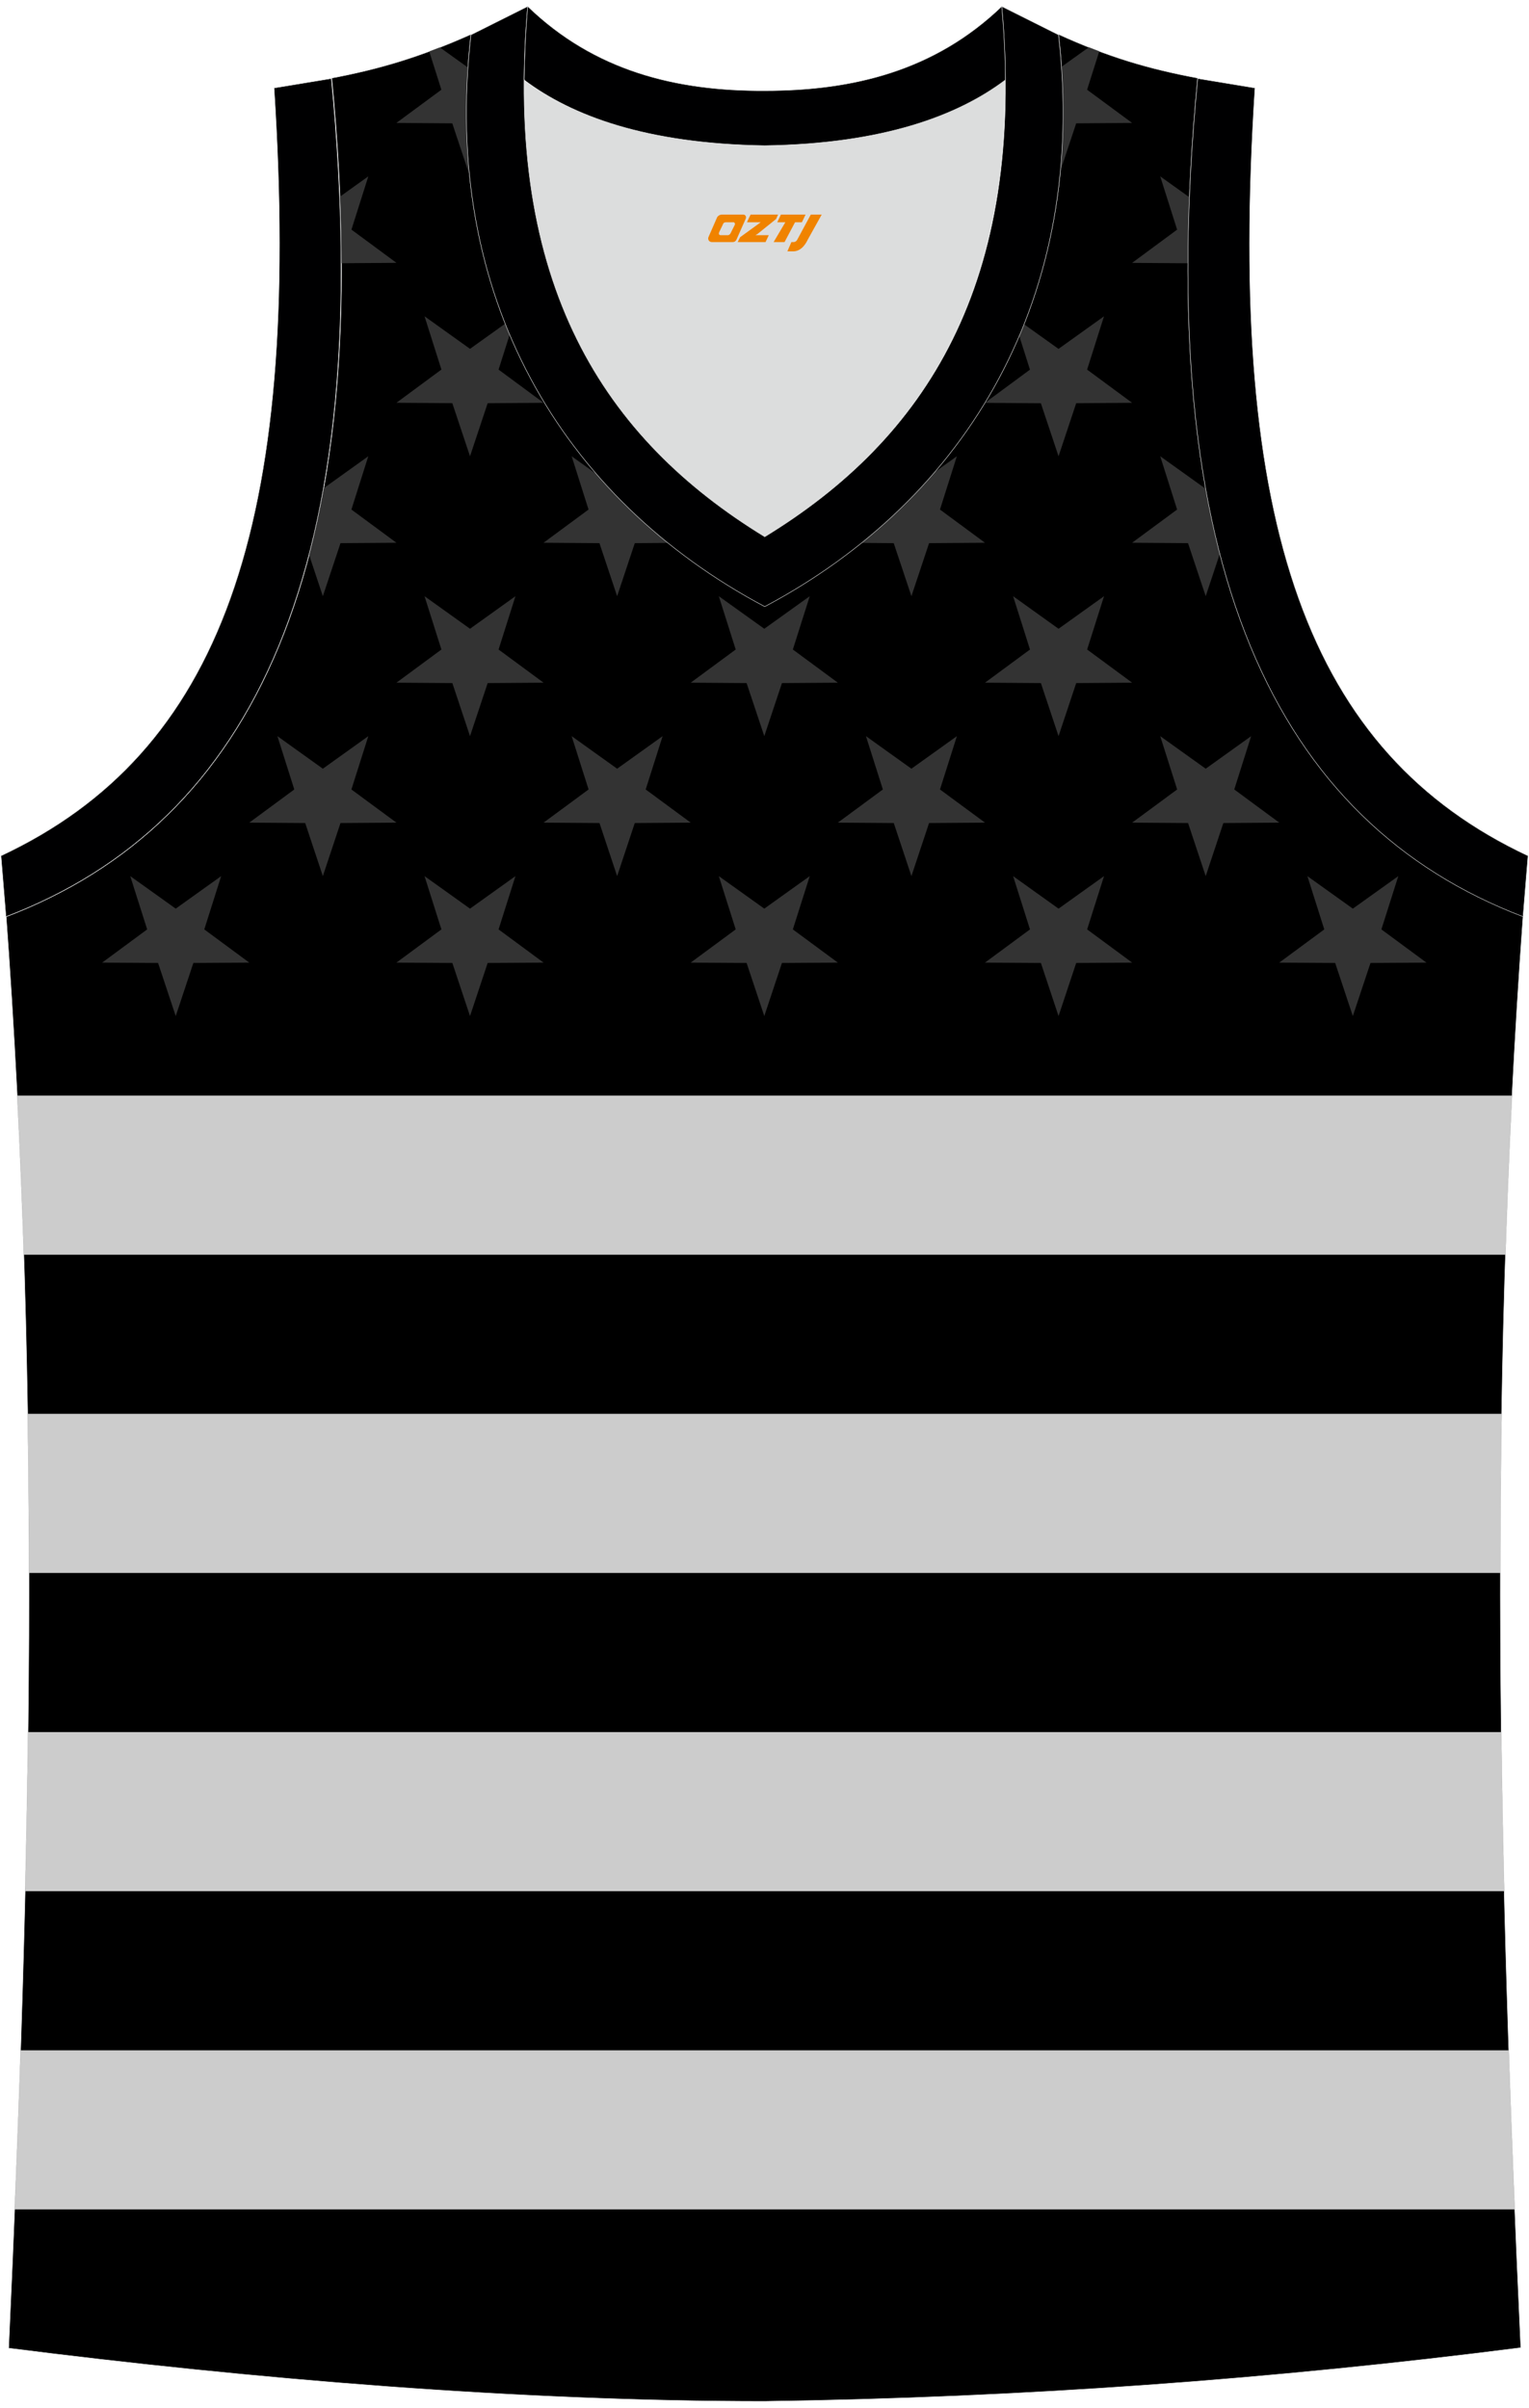
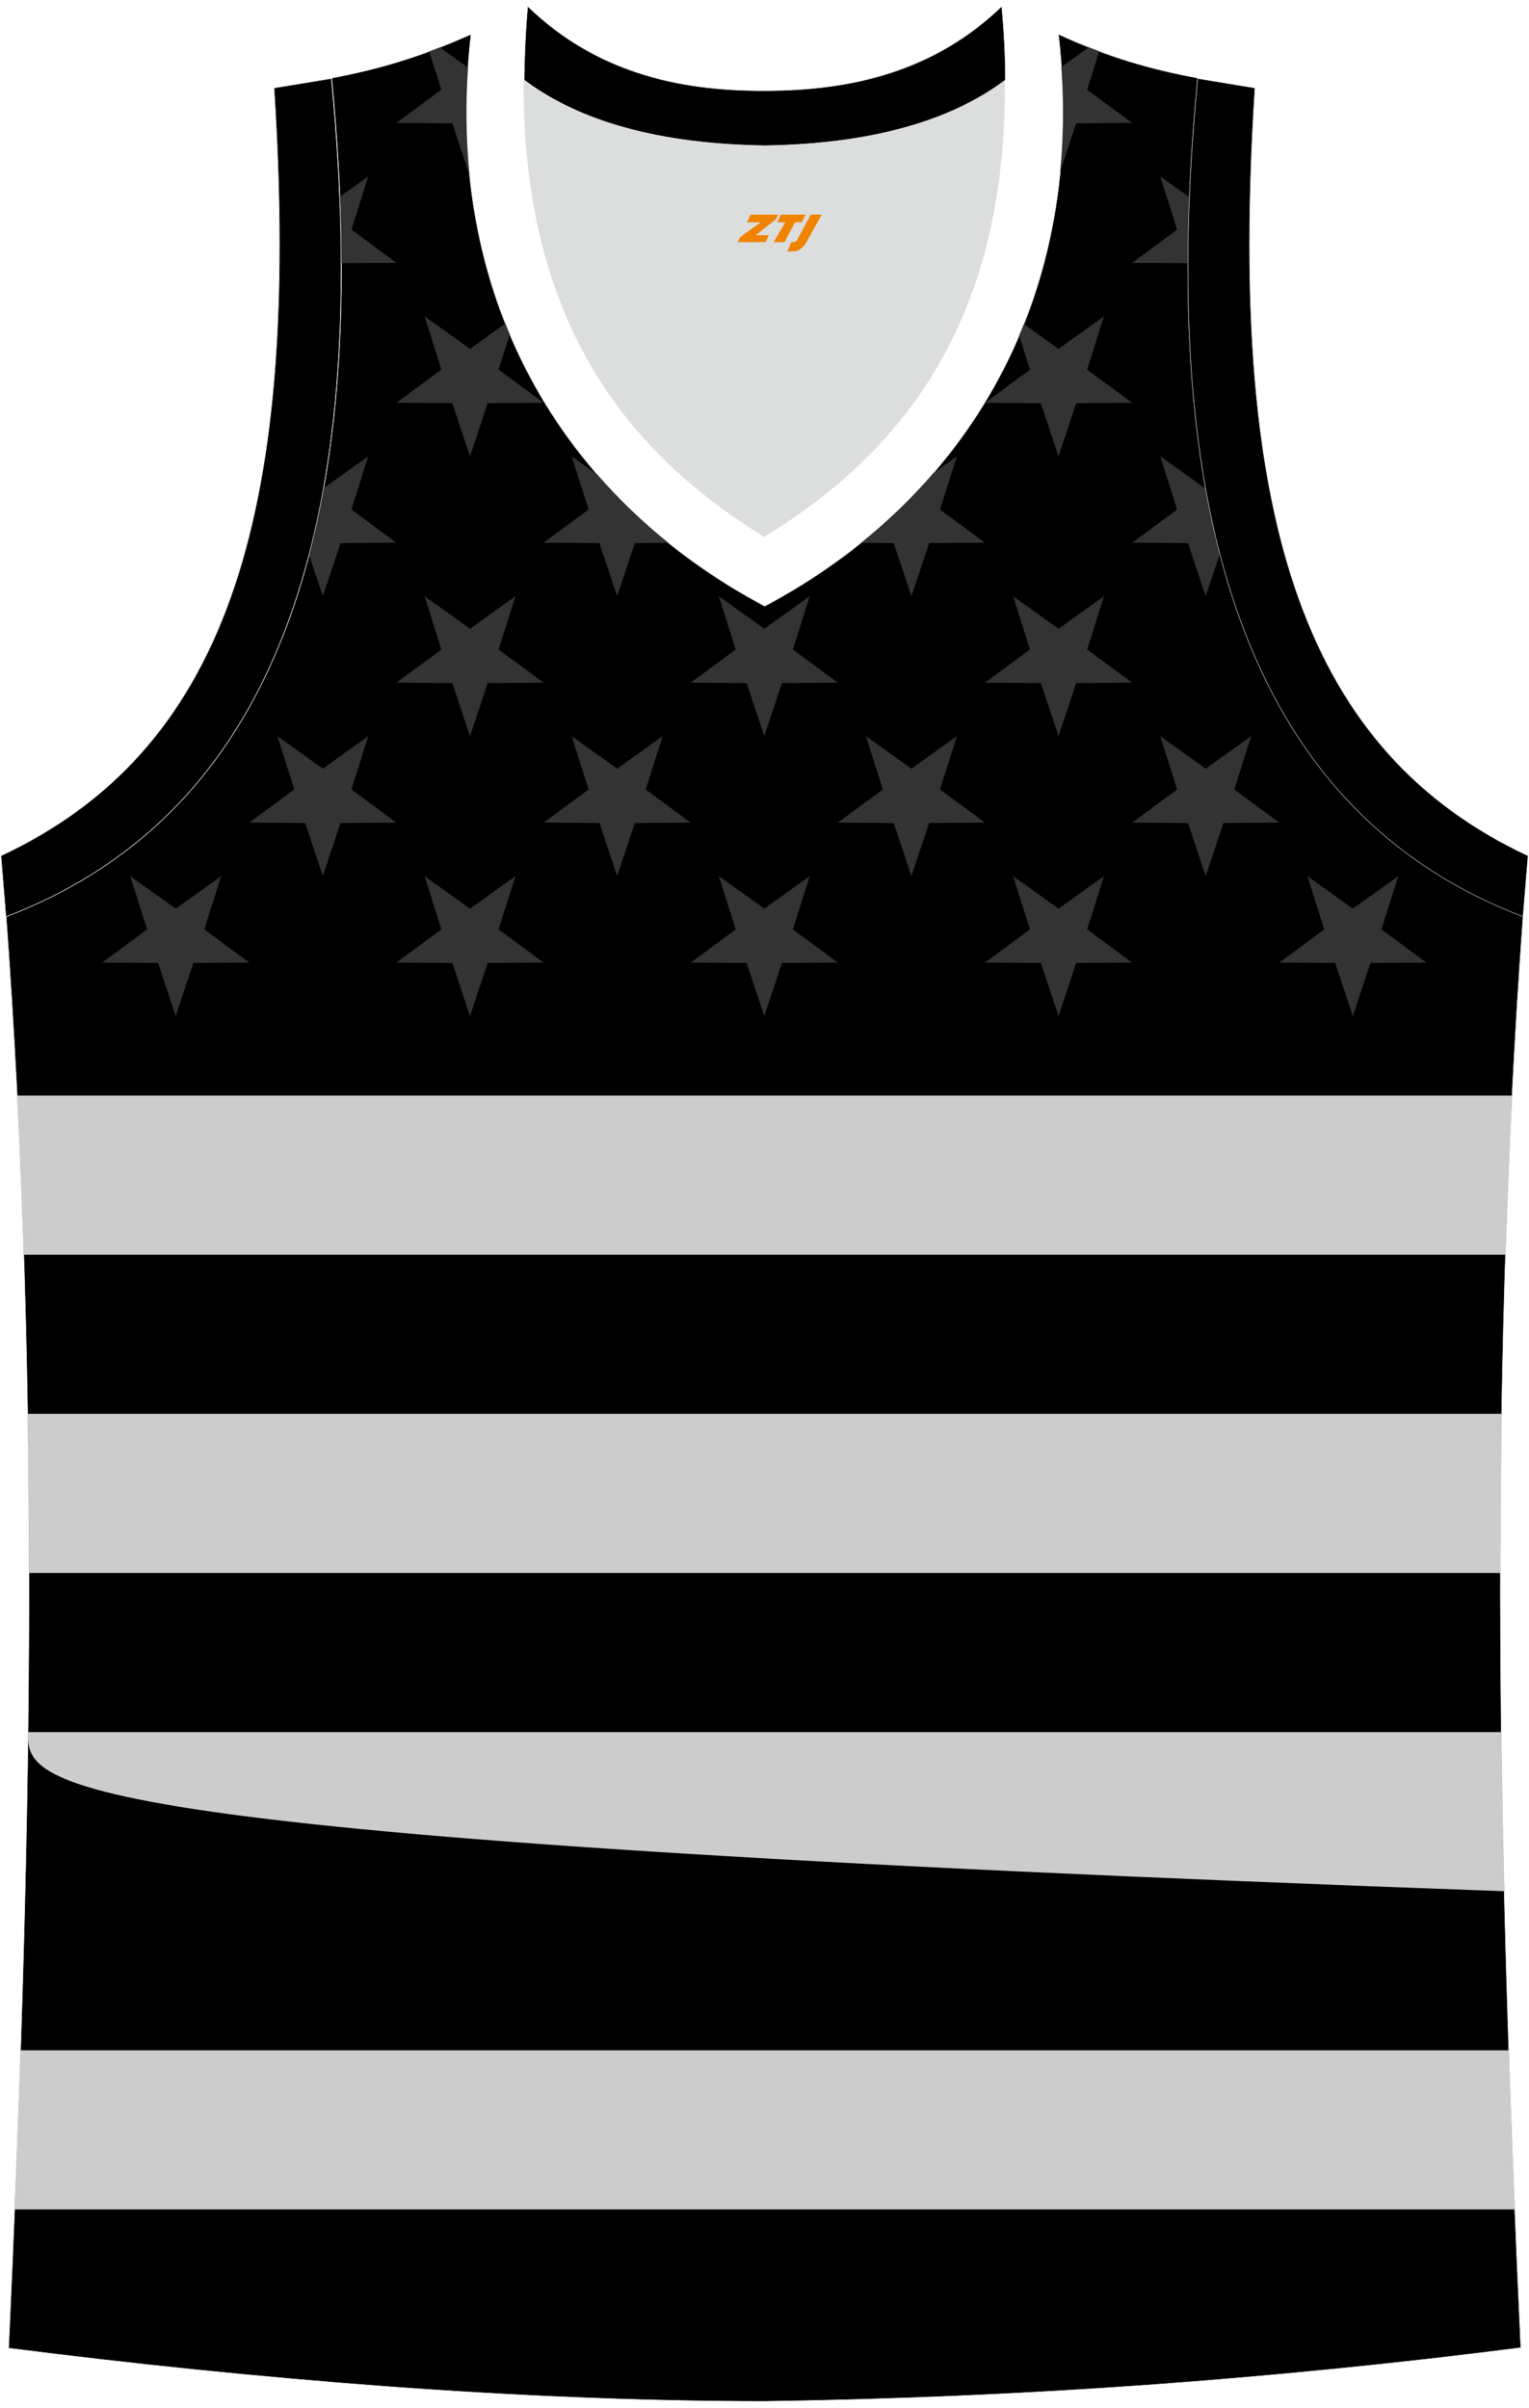
<svg xmlns="http://www.w3.org/2000/svg" version="1.1" id="图层_1" x="0px" y="0px" width="378.5px" height="596px" viewBox="0 0 378.5 596" enable-background="new 0 0 378.5 596" xml:space="preserve">
  <g>
    <path fill-rule="evenodd" clip-rule="evenodd" stroke="#DCDDDD" stroke-width="0.118" stroke-miterlimit="22.926" d="   M189.3,594.41L189.3,594.41L189.3,594.41L189.3,594.41L189.3,594.41z M189.3,594.41c64.02-0.89,126.03-5.47,187.16-13.27   c-5.35-116-8.25-233,0.56-354.35l0,0c-60.9-23.2-92.24-86.22-80.53-207.46l0,0c-11.93-2.23-21.97-5.13-34.46-10.82   c7.47,64.69-22.53,114.88-72.72,141.54c-50.19-26.66-80.19-76.85-72.72-141.54c-12.49,5.58-22.64,8.59-34.46,10.82l0,0   C93.83,140.68,62.38,203.7,1.59,226.9l-0.22-2.34C10.4,346.69,7.5,464.47,2.15,581.25C62.71,588.94,128.29,594.41,189.3,594.41z" />
    <g>
      <g>
        <path fill-rule="evenodd" clip-rule="evenodd" fill="#333333" d="M84.54,65.16l13.6-0.1l-11.14-8.22l4.18-13.19l-7.01,5.02     C84.39,54.31,84.52,59.81,84.54,65.16z" />
        <path fill-rule="evenodd" clip-rule="evenodd" fill="#333333" d="M115.84,16.71l-6.95-4.97c-0.88,0.35-1.76,0.68-2.63,1l3,9.47     l-11.14,8.22l13.84,0.1l4.25,12.77C115.36,34.76,115.22,25.89,115.84,16.71z" />
        <path fill-rule="evenodd" clip-rule="evenodd" fill="#333333" d="M262.48,42.34l3.93-11.81l13.84-0.1l-11.14-8.22l3.01-9.5     c-0.86-0.32-1.72-0.65-2.6-1l-6.77,4.84C263.38,25.45,263.27,34.05,262.48,42.34z" />
        <path fill-rule="evenodd" clip-rule="evenodd" fill="#333333" d="M294.44,48.83l-7.23-5.17l4.18,13.19l-11.14,8.22l13.82,0.1     C294.09,59.86,294.22,54.42,294.44,48.83z" />
        <path fill-rule="evenodd" clip-rule="evenodd" fill="#333333" d="M79.92,147.58l4.37-13.13l13.84-0.1l-11.14-8.22l4.18-13.19     l-11.02,7.89c-1.03,5.76-2.24,11.27-3.62,16.56L79.92,147.58z" />
        <path fill-rule="evenodd" clip-rule="evenodd" fill="#333333" d="M116.35,112.94l4.37-13.13l13.84-0.1l-11.14-8.22l2.77-8.73     c-0.37-0.88-0.74-1.77-1.09-2.67l-8.75,6.26l-11.26-8.06l4.18,13.19l-11.14,8.22l13.84,0.1L116.35,112.94z" />
        <path fill-rule="evenodd" clip-rule="evenodd" fill="#333333" d="M152.77,147.58l4.37-13.13l8.33-0.06     c-6.4-5.15-12.28-10.79-17.59-16.89l-6.37-4.56l4.18,13.19l-11.14,8.22l13.84,0.1L152.77,147.58z" />
        <path fill-rule="evenodd" clip-rule="evenodd" fill="#333333" d="M225.62,147.58l4.37-13.13l13.84-0.1l-11.14-8.22l4.18-13.19     l-5.76,4.12c-5.41,6.27-11.41,12.06-17.97,17.33l8.1,0.06L225.62,147.58z" />
        <path fill-rule="evenodd" clip-rule="evenodd" fill="#333333" d="M262.04,112.94l4.37-13.13l13.84-0.1l-11.14-8.22l4.18-13.19     l-11.26,8.06l-8.57-6.13c-0.38,0.96-0.77,1.91-1.17,2.85l2.67,8.42l-11.14,8.22l13.84,0.1L262.04,112.94z" />
        <path fill-rule="evenodd" clip-rule="evenodd" fill="#333333" d="M298.47,147.58l3.51-10.55c-1.33-5.13-2.5-10.47-3.5-16.04     l-0.01,0.01l-11.26-8.06l4.18,13.19l-11.14,8.22l13.84,0.1L298.47,147.58z" />
        <polygon fill-rule="evenodd" clip-rule="evenodd" fill="#333333" points="79.92,216.87 84.29,203.73 98.13,203.63 86.99,195.42      91.18,182.22 79.92,190.28 68.67,182.22 72.85,195.42 61.71,203.63 75.55,203.73    " />
        <polygon fill-rule="evenodd" clip-rule="evenodd" fill="#333333" points="116.35,182.22 120.72,169.09 134.56,168.99      123.42,160.78 127.6,147.58 116.35,155.64 105.09,147.58 109.27,160.78 98.13,168.99 111.98,169.09    " />
        <polygon fill-rule="evenodd" clip-rule="evenodd" fill="#333333" points="152.77,216.87 157.14,203.73 170.98,203.63      159.84,195.42 164.03,182.22 152.77,190.28 141.51,182.22 145.7,195.42 134.56,203.63 148.4,203.73    " />
        <polygon fill-rule="evenodd" clip-rule="evenodd" fill="#333333" points="189.2,182.22 193.57,169.09 207.41,168.99      196.27,160.78 200.45,147.58 189.2,155.64 177.94,147.58 182.12,160.78 170.98,168.99 184.82,169.09    " />
        <polygon fill-rule="evenodd" clip-rule="evenodd" fill="#333333" points="225.62,216.87 229.99,203.73 243.83,203.63      232.69,195.42 236.88,182.22 225.62,190.28 214.36,182.22 218.55,195.42 207.41,203.63 221.25,203.73    " />
        <polygon fill-rule="evenodd" clip-rule="evenodd" fill="#333333" points="262.04,182.22 266.41,169.09 280.26,168.99      269.12,160.78 273.3,147.58 262.04,155.64 250.79,147.58 254.97,160.78 243.83,168.99 257.67,169.09    " />
        <polygon fill-rule="evenodd" clip-rule="evenodd" fill="#333333" points="298.47,216.87 302.84,203.73 316.68,203.63      305.54,195.42 309.72,182.22 298.47,190.28 287.21,182.22 291.4,195.42 280.26,203.63 294.1,203.73    " />
        <polygon fill-rule="evenodd" clip-rule="evenodd" fill="#333333" points="43.5,251.51 47.87,238.37 61.71,238.28 50.57,230.06      54.75,216.87 43.5,224.92 32.24,216.87 36.43,230.06 25.29,238.28 39.13,238.37    " />
        <polygon fill-rule="evenodd" clip-rule="evenodd" fill="#333333" points="116.35,251.51 120.72,238.37 134.56,238.28      123.42,230.06 127.6,216.87 116.35,224.92 105.09,216.87 109.27,230.06 98.13,238.28 111.98,238.37    " />
        <polygon fill-rule="evenodd" clip-rule="evenodd" fill="#333333" points="189.2,251.51 193.57,238.37 207.41,238.28      196.27,230.06 200.45,216.87 189.2,224.92 177.94,216.87 182.12,230.06 170.98,238.28 184.82,238.37    " />
        <polygon fill-rule="evenodd" clip-rule="evenodd" fill="#333333" points="262.04,251.51 266.41,238.37 280.26,238.28      269.12,230.06 273.3,216.87 262.04,224.92 250.79,216.87 254.97,230.06 243.83,238.28 257.67,238.37    " />
        <polygon fill-rule="evenodd" clip-rule="evenodd" fill="#333333" points="334.89,251.51 339.26,238.37 353.11,238.28      341.96,230.06 346.15,216.87 334.89,224.92 323.64,216.87 327.82,230.06 316.68,238.28 330.52,238.37    " />
      </g>
      <path fill-rule="evenodd" clip-rule="evenodd" fill="#CCCCCC" d="M4.27,271.2h370.03c-0.67,13.17-1.2,26.3-1.63,39.39H5.9    C5.48,297.5,4.93,284.37,4.27,271.2z" />
      <path fill-rule="evenodd" clip-rule="evenodd" fill="#CCCCCC" d="M6.85,349.97h364.87c-0.21,13.17-0.31,26.29-0.32,39.39H7.18    C7.17,376.27,7.06,363.14,6.85,349.97z" />
-       <path fill-rule="evenodd" clip-rule="evenodd" fill="#CCCCCC" d="M6.95,428.75h364.68c0.16,13.16,0.41,26.29,0.72,39.39H6.24    C6.55,455.03,6.79,441.9,6.95,428.75z" />
+       <path fill-rule="evenodd" clip-rule="evenodd" fill="#CCCCCC" d="M6.95,428.75h364.68c0.16,13.16,0.41,26.29,0.72,39.39C6.55,455.03,6.79,441.9,6.95,428.75z" />
      <path fill-rule="evenodd" clip-rule="evenodd" fill="#CCCCCC" d="M5.11,507.52h368.38c0.44,13.15,0.94,26.28,1.48,39.39H3.64    C4.18,533.79,4.67,520.67,5.11,507.52z" />
    </g>
    <path fill-rule="evenodd" clip-rule="evenodd" fill="#DCDDDD" d="M189.3,36.06c29.56-0.45,47.85-7.47,59.45-16.17   c0-0.11,0-0.11,0-0.22c0.56,57.66-23.53,91.24-59.56,113.21c-35.91-21.97-60.01-55.54-59.56-113.21c0,0.11,0,0.11,0,0.22   C141.34,28.59,159.75,35.61,189.3,36.06z" />
    <path fill-rule="evenodd" clip-rule="evenodd" fill="#000001" stroke="#DCDDDD" stroke-width="0.118" stroke-miterlimit="22.926" d="   M1.48,226.9c60.9-23.2,92.24-86.22,80.53-207.46l-14.16,2.34c7.02,108.97-13.39,164.63-67.6,190.06L1.48,226.9z" />
-     <path fill-rule="evenodd" clip-rule="evenodd" fill="#000001" stroke="#DCDDDD" stroke-width="0.118" stroke-miterlimit="22.926" d="   M130.64,1.59c-6.13,68.93,19.07,107.07,58.67,131.28c39.6-24.2,64.8-62.35,58.67-131.28l14.05,7.03   c7.47,64.69-22.53,114.88-72.72,141.54c-50.19-26.66-80.19-76.85-72.72-141.54L130.64,1.59z" />
    <path fill-rule="evenodd" clip-rule="evenodd" fill="#000001" stroke="#DCDDDD" stroke-width="0.118" stroke-miterlimit="22.926" d="   M377.02,226.9c-60.9-23.2-92.24-86.22-80.53-207.46l14.17,2.34c-7.03,108.97,13.38,164.63,67.59,190.06L377.02,226.9L377.02,226.9z   " />
    <path fill-rule="evenodd" clip-rule="evenodd" fill="#000001" stroke="#DCDDDD" stroke-width="0.118" stroke-miterlimit="22.926" d="   M130.64,1.59c16.51,15.95,36.7,20.97,58.67,20.86c21.86,0,42.05-4.91,58.67-20.86c0.56,6.25,0.89,12.27,0.89,18.07   c0,0.11,0,0.11-0.11,0.22c-11.6,8.7-30,15.73-59.45,16.17c-29.56-0.45-47.85-7.47-59.45-16.17c0-0.11,0-0.11-0.11-0.22   C129.85,13.97,130.08,7.95,130.64,1.59z" />
  </g>
  <g>
    <path fill="#F08300" d="M200.71,53.12l-3.4,6.3c-0.2,0.3-0.5,0.5-0.8,0.5h-0.6l-1,2.3h1.2c2,0.1,3.2-1.5,3.9-3L203.41,53.12h-2.5L200.71,53.12z" />
    <polygon fill="#F08300" points="193.51,53.12 ,199.41,53.12 ,198.51,55.02 ,196.81,55.02 ,194.21,59.92 ,191.51,59.92 ,194.41,55.02 ,192.41,55.02 ,193.31,53.12" />
    <polygon fill="#F08300" points="187.51,58.22 ,187.01,58.22 ,187.51,57.92 ,192.11,54.22 ,192.61,53.12 ,185.81,53.12 ,185.51,53.72 ,184.91,55.02 ,187.71,55.02 ,188.31,55.02 ,183.21,58.72    ,182.61,59.92 ,189.21,59.92 ,189.51,59.92 ,190.31,58.22" />
-     <path fill="#F08300" d="M184.01,53.12H178.71C178.21,53.12,177.71,53.42,177.51,53.82L175.41,58.62C175.11,59.22,175.51,59.92,176.21,59.92h5.2c0.4,0,0.7-0.2,0.9-0.6L184.61,54.12C184.81,53.62,184.51,53.12,184.01,53.12z M181.91,55.62L180.81,57.82C180.61,58.12,180.31,58.22,180.21,58.22l-1.8,0C178.21,58.22,177.81,58.12,178.01,57.52l1-2.1c0.1-0.3,0.4-0.4,0.7-0.4h1.9   C181.81,55.02,182.01,55.32,181.91,55.62z" />
  </g>
</svg>